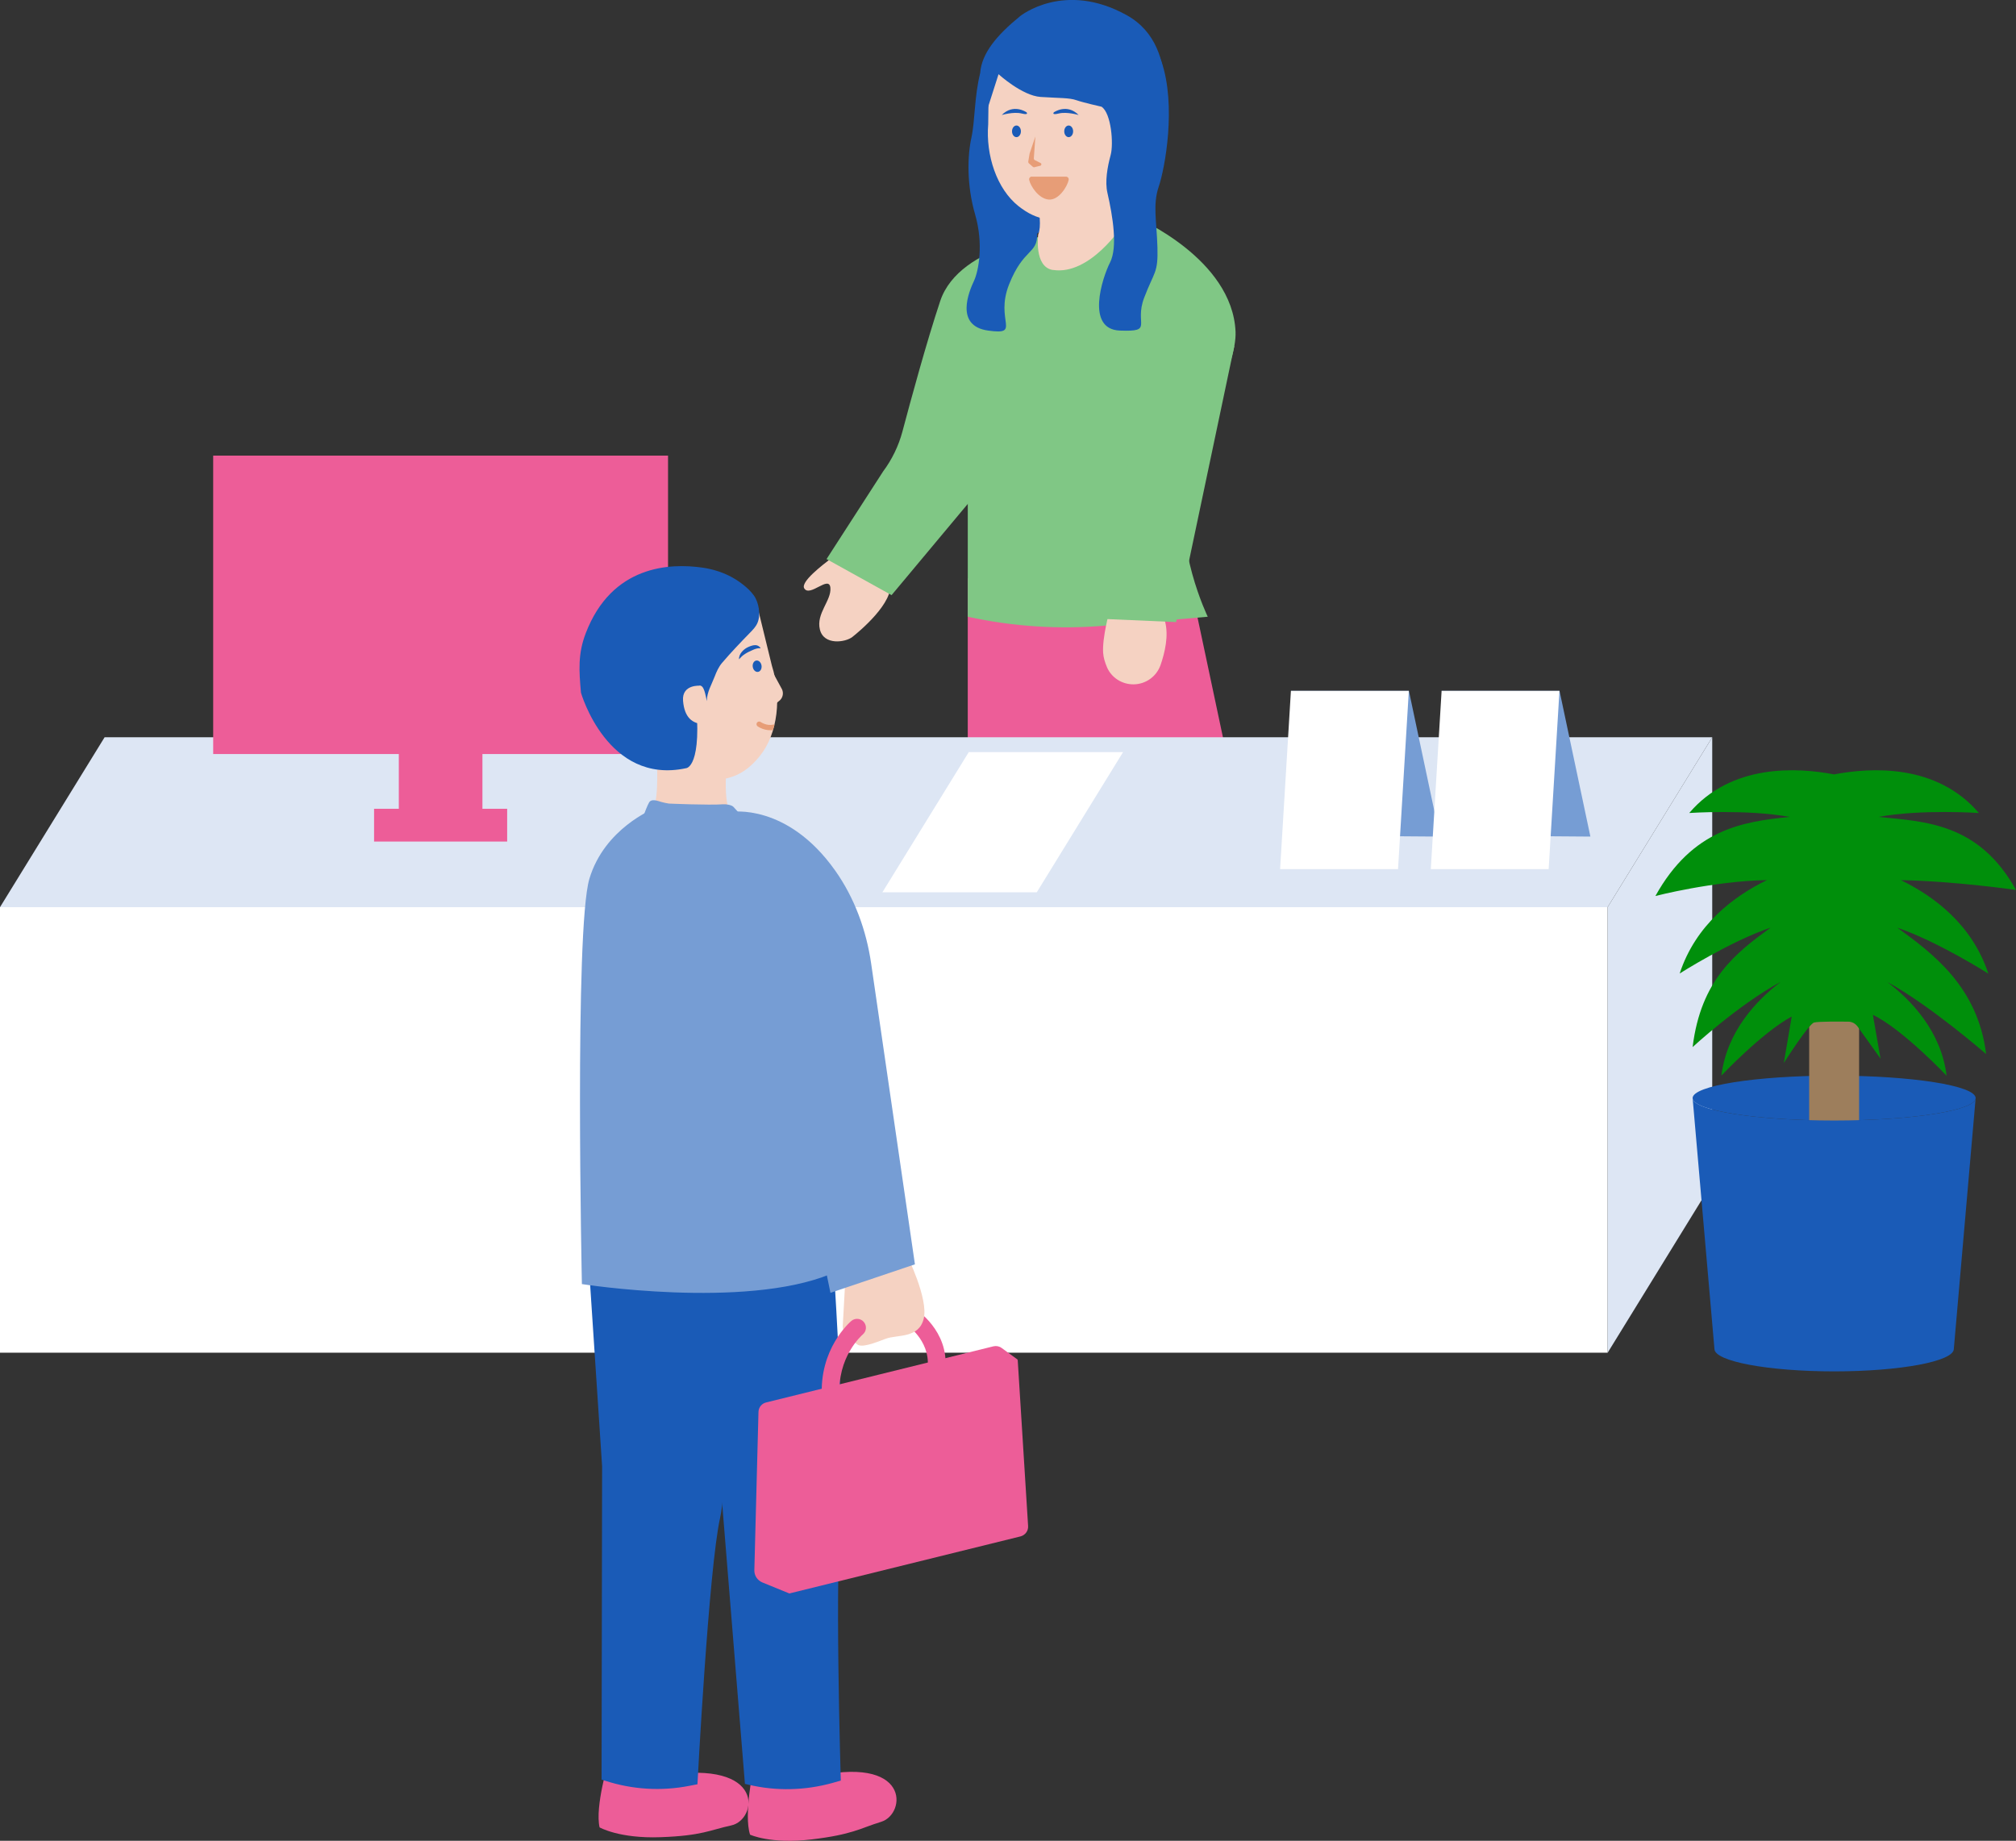
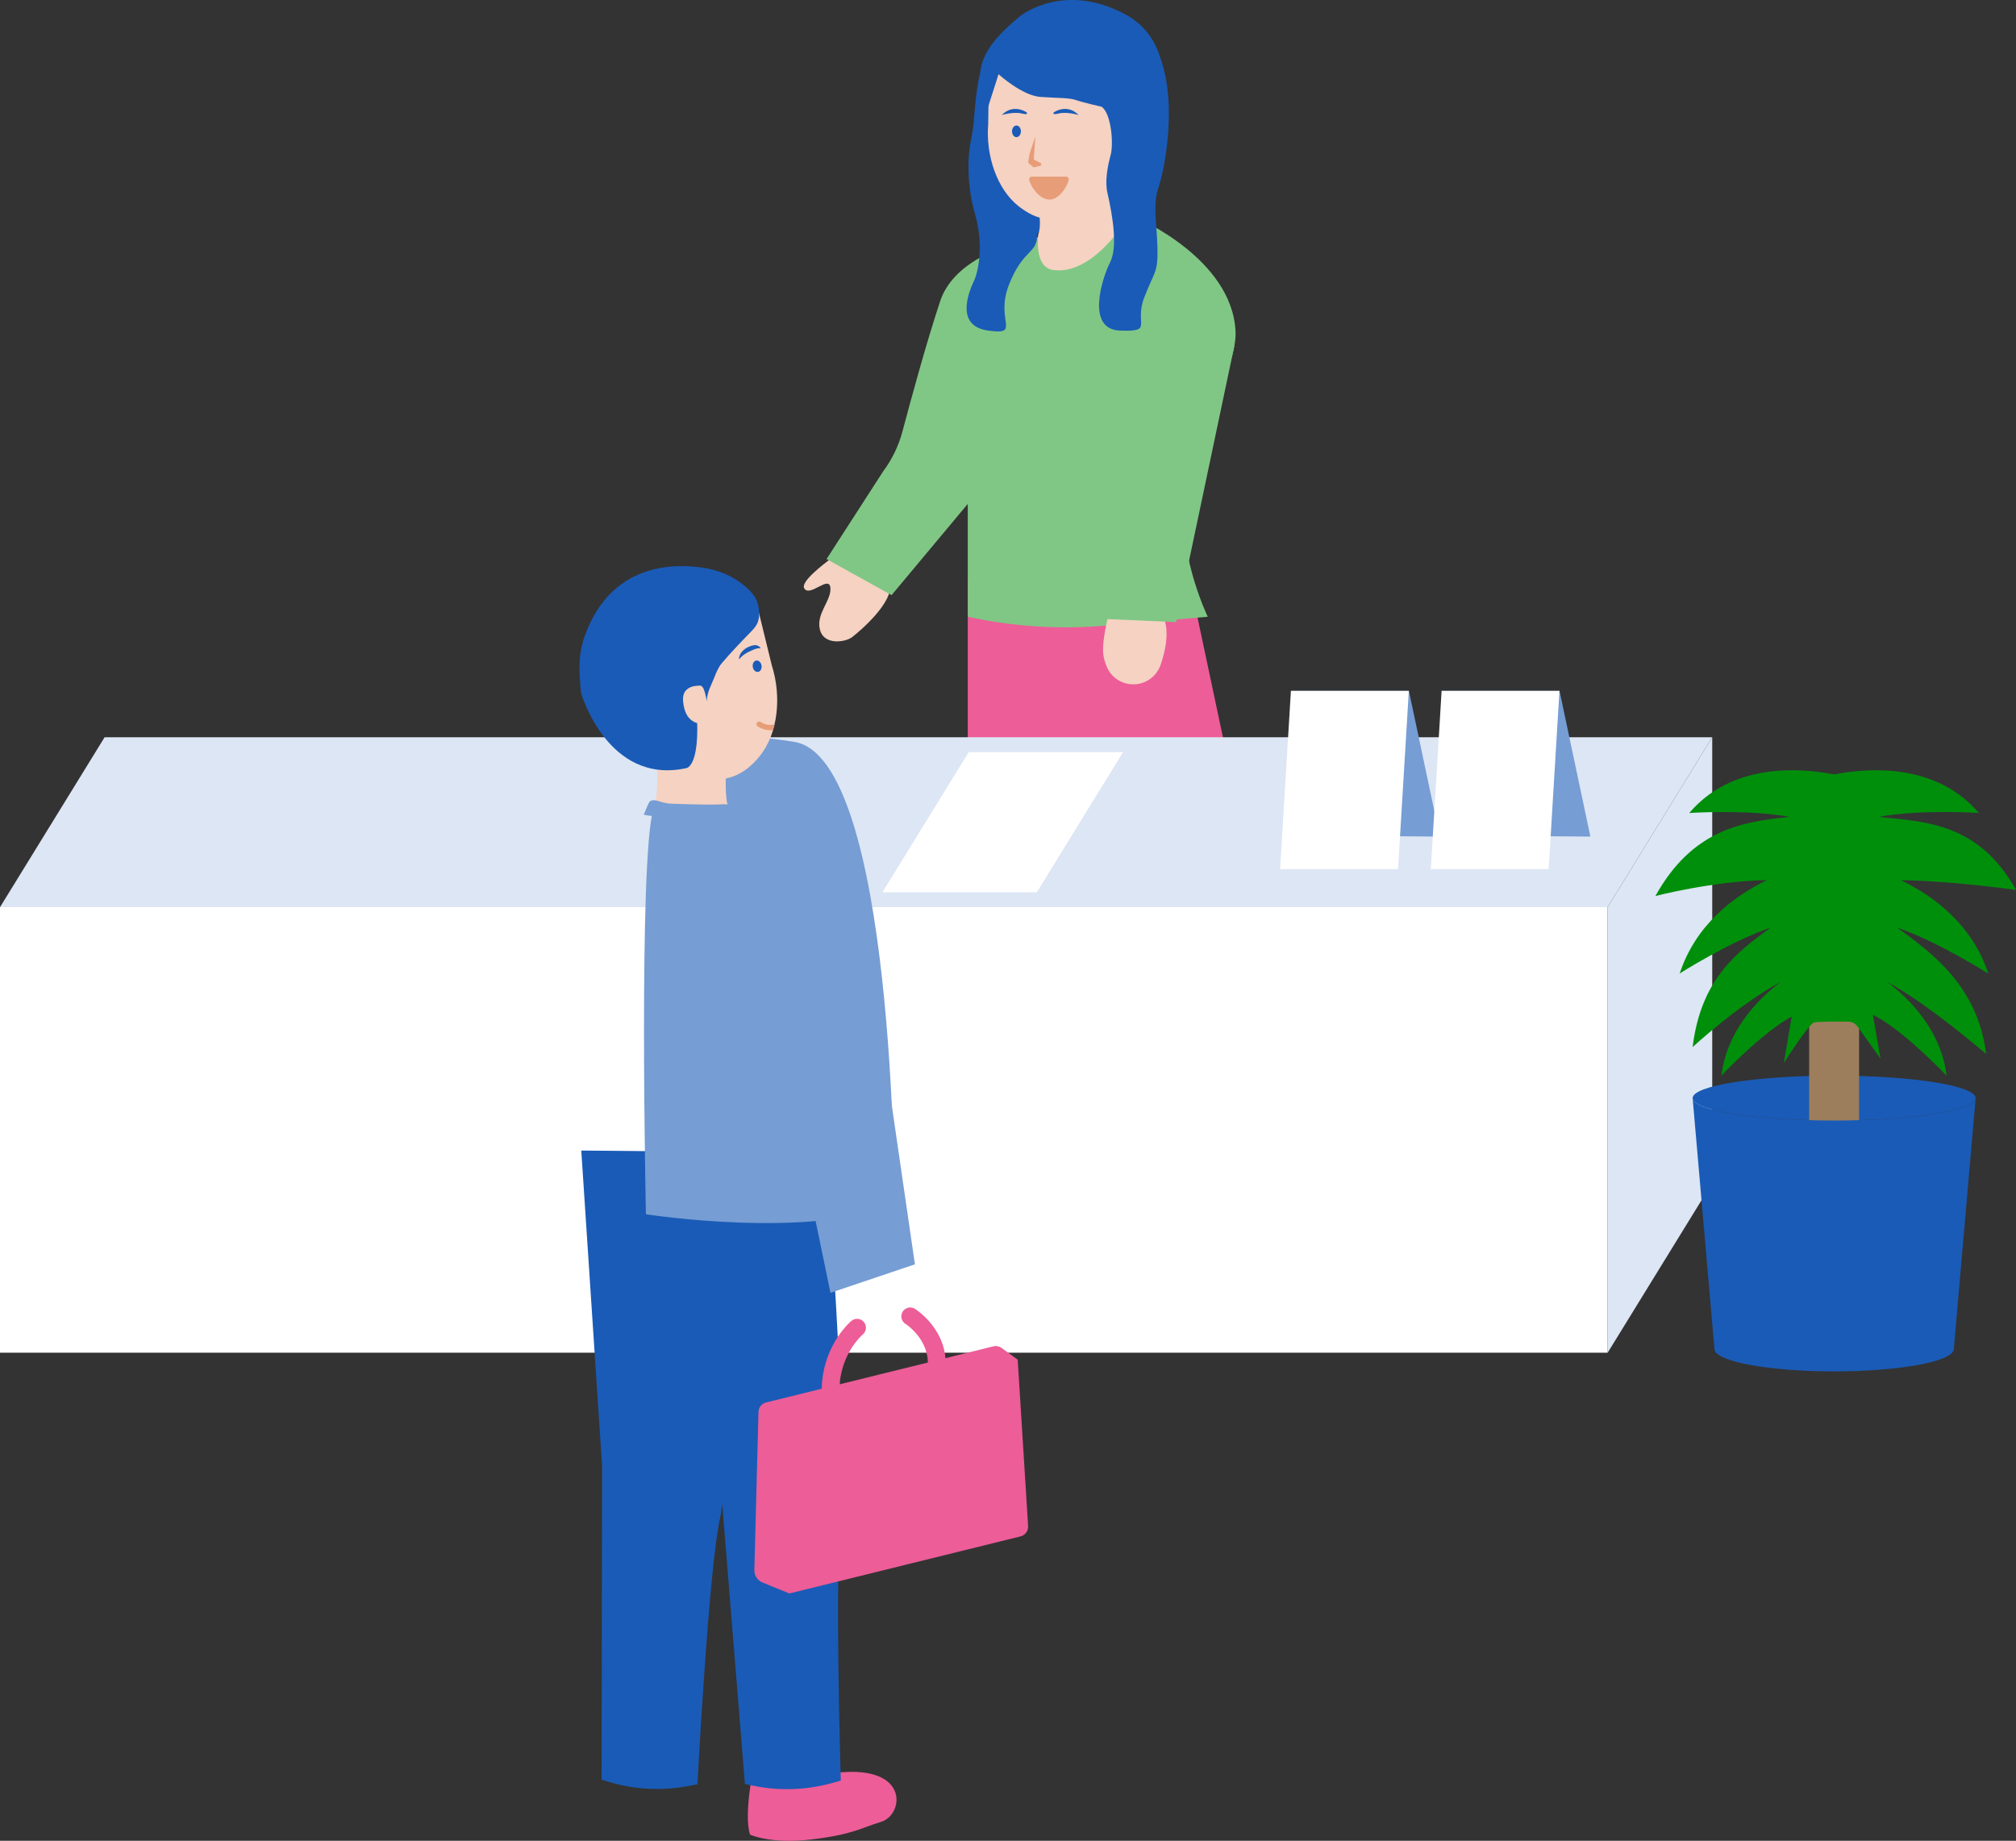
<svg xmlns="http://www.w3.org/2000/svg" id="_レイヤー_2" data-name="レイヤー_2" viewBox="0 0 263.27 240.39">
  <rect x="0" y="0" width="263.27" height="240.39" fill="#333333" stroke="none" />
  <defs>
    <style>
      .cls-1, .cls-2 {
        fill: none;
      }

      .cls-3 {
        fill: #769dd4;
      }

      .cls-4 {
        fill: #1a5bb7;
      }

      .cls-2 {
        stroke: #e79d77;
        stroke-linecap: round;
        stroke-linejoin: round;
        stroke-width: .69px;
      }

      .cls-5 {
        fill: #e79d77;
      }

      .cls-6 {
        fill: #9d7e5c;
      }

      .cls-7 {
        fill: #fff;
      }

      .cls-8 {
        fill: #008f0b;
      }

      .cls-9 {
        fill: #dde6f4;
      }

      .cls-10 {
        fill: #80c785;
      }

      .cls-11 {
        fill: #ed5d98;
      }

      .cls-12 {
        clip-path: url(#clippath);
      }

      .cls-13 {
        fill: #f5d2c2;
      }
    </style>
    <clipPath id="clippath">
      <path class="cls-1" d="M76.89,88.48l4.3,6.55c1.93,3.76,6.58,6.33,10.4,6.73h0c3.3.35,5.52-.43,7.61-3h0c2.42-2.98,2.88-7.81,1.6-11.83l-2.05-8.38-11.45-3.11-8.45,8.33-1.97,4.71Z" />
    </clipPath>
  </defs>
  <g id="_テキスト" data-name="テキスト">
    <g>
      <polygon class="cls-11" points="126.38 75.54 126.38 97.82 160.2 98.62 155.55 76.71 126.38 75.54" />
      <path class="cls-10" d="M148.48,28.46s12.44,5.31,12.87,14.84c.2,4.54-4.84,12.97-6.4,20.13-1.71,7.88,2.77,17.11,2.77,17.11l-13.38,1.16c-6.01.52-12.07.13-17.96-1.16h0v-28.84l9.85-19.34,12.25-3.91Z" />
      <path class="cls-13" d="M144.88,79.8s-.96,3.53-.82,5.46c.04.63.25,1.28.5,1.87.58,1.37,1.96,2.24,3.44,2.24h0c1.6,0,3.03-1.01,3.56-2.53.57-1.65,1.07-3.83.59-5.66-.9-3.47-3.68-2.3-3.68-2.3l-3.59.92Z" />
      <polyline class="cls-10" points="161.19 45.18 153.59 81.24 143.55 80.8 150.01 46.05" />
      <rect class="cls-7" y="118.47" width="209.94" height="58.18" />
      <polygon class="cls-9" points="209.94 118.47 0 118.47 13.66 96.28 223.6 96.28 209.94 118.47" />
      <polygon class="cls-9" points="223.6 96.28 223.6 154.47 209.94 176.66 209.94 118.47 223.6 96.28" />
-       <polygon class="cls-11" points="87.24 98.47 87.24 59.5 27.84 59.5 27.84 98.47 52.08 98.47 52.08 105.62 48.85 105.62 48.85 109.9 66.23 109.9 66.23 105.62 63 105.62 63 98.47 87.24 98.47" />
      <path class="cls-13" d="M113.39,72.02s-4.02.24-4.97.99c-.95.74-3.92,2.97-3.39,3.83.73,1.19,3.24-1.77,3.41-.09.16,1.68-1.89,3.35-1.37,5.46.52,2.11,3.34,1.67,4.23.98.88-.69,5.51-4.53,4.94-7.15-.57-2.62-2.85-4.02-2.85-4.02Z" />
      <path class="cls-10" d="M138.38,30.52s-13.06,1.19-15.6,8.8c-1.78,5.34-3.85,12.96-4.93,17.03-.5,1.88-1.36,3.65-2.52,5.21l-7.39,11.45,8.49,4.71,11.1-13.29c1.35-1.69.25-1.05.79-3.15l3.9-15.11" />
      <path class="cls-4" d="M151.33,17.62s3.47-11.35-4.16-15.62c-8.19-4.57-13.94.1-13.94.1-3.08,2.51-5.04,4.86-5.23,7.45-.79,3.21-.65,6.17-1.15,8.46-.5,2.27-.64,6.1.49,9.99,1.13,3.89.45,7.43-.16,8.71-.6,1.28-2.56,5.85,1.86,6.46,4.42.62.84-1.26,2.74-6.04,1.9-4.78,3.73-3.9,3.66-6.61" />
      <path class="cls-13" d="M137.5,35.26c-2.5-.39-1.92-4.64-1.92-4.64.85-2.1-1.01-7.55-1.01-7.55l4.76-.64,1.52-.2,4.76-.64s-.36,6.01,1.01,7.81c0,0-4.26,6.61-9.12,5.85Z" />
      <path class="cls-13" d="M151.28,11.58l-2.54,7.88c-.97,3.94-4.7,7.37-8.11,8.59h0c-2.95,1.05-5.15.82-7.61-1.12h0c-2.85-2.25-4.3-6.65-3.97-10.7l.11-8.28,9.51-6.17,9.81,5.82,2.8,3.97Z" />
      <path class="cls-4" d="M143.87,13.95c1.25.86,1.57,4.83,1.17,6.3-.43,1.58-.76,3.47-.42,4.94.71,3.1,1.35,7.11.34,9.09-1.01,1.98-3.21,8.72,1.28,8.89,4.49.17,1.85-.79,3.17-4.27,1.32-3.48,1.84-3.18,1.74-6.61-.1-3.43-.63-5.55.17-7.92.8-2.36,2.34-10.56.34-16.39-2-5.83-12.09-6.66-12.09-6.66l-1.96.09-5.92,3.38-2.98,3.22-.36,8.09,2.05-6.41s3.07,2.81,5.5,2.97c2.44.16,3.74.1,4.65.42.91.32,3.32.86,3.32.86Z" />
      <polygon class="cls-7" points="115.23 116.53 126.51 98.22 146.66 98.22 135.39 116.53 115.23 116.53" />
      <g>
-         <path class="cls-11" d="M79.46,230.07s-1.78,5.87-1.16,8.57c0,0,2.57,1.48,7.97,1.28,5.4-.19,6.43-.93,9.24-1.54,3.36-.73,4.64-8.6-8.75-6.53l-7.3-1.78Z" />
        <path class="cls-4" d="M95.9,150.44s-.37,41.12-1.86,47.77c-1.49,6.65-2.96,34.8-2.96,34.8l-1.09.21c-3.65.71-7.42.48-10.96-.67l-.47-.15.07-40.91-2.72-41.24,20,.19Z" />
        <path class="cls-11" d="M98.39,230.95s-1.29,5.99-.44,8.64c0,0,2.68,1.26,8.05.62,5.37-.64,6.33-1.46,9.08-2.3,3.29-1.01,3.91-8.95-9.26-5.78l-7.42-1.17Z" />
        <path class="cls-4" d="M107.86,149.84s2.95,41.01,2.02,47.77c-.94,6.75-.08,34.92-.08,34.92l-1.07.3c-3.58,1-7.35,1.09-10.97.24l-.48-.11-3.31-40.78-6.04-40.88,19.94-1.47Z" />
        <g>
          <path class="cls-11" d="M130.21,179.55l2.68-2-2.09-1.52c-.31-.23-.71-.3-1.08-.21l-29.68,7.33c-.57.14-.97.64-.99,1.23l-.54,20.67c-.02.7.4,1.33,1.04,1.6l3.53,1.44,2.19-3.56,24.44-6.04.5-18.95Z" />
          <path class="cls-11" d="M133.27,200.64l-30.18,7.45-1.36-21.74c-.04-.63.38-1.19.99-1.35l30.18-7.45,1.36,21.74c.04.63-.38,1.19-.99,1.35Z" />
        </g>
-         <path class="cls-3" d="M85.33,105.64s-6.39,2.53-8.36,9.12c-1.97,6.59-.98,52.93-.98,52.93,0,0,21.2,3.32,32.47-1.31,0,0,.04-58.29-13.1-60.38-8.04-1.28-10.03-.36-10.03-.36Z" />
+         <path class="cls-3" d="M85.33,105.64c-1.97,6.59-.98,52.93-.98,52.93,0,0,21.2,3.32,32.47-1.31,0,0,.04-58.29-13.1-60.38-8.04-1.28-10.03-.36-10.03-.36Z" />
        <path class="cls-13" d="M95.36,106c-1.09-1.55-.32-7.92-.32-7.92l-4,.38-1.28.12-4,.38s.34,4.96-.44,6.69c0,0,2.94,1.47,5.57,1.14,2.63-.33,4.46-.78,4.46-.78Z" />
        <path class="cls-13" d="M76.89,88.48l4.3,6.55c1.93,3.76,6.58,6.33,10.4,6.73h0c3.3.35,5.52-.43,7.61-3h0c2.42-2.98,2.88-7.81,1.6-11.83l-2.05-8.38-11.45-3.11-8.45,8.33-1.97,4.71Z" />
        <path class="cls-4" d="M90.79,90.75c-.06-.6.59-1.82,1.08-.82.09.19.16.4.21.6.09.34.16.69.22,1.03.02-1.2.62-2.13,1.03-3.21.24-.63.52-1.26.96-1.78,1.16-1.36,2.4-2.66,3.65-3.94.38-.39.77-.79.98-1.29.45-1.05.18-2.67-.48-3.59-.39-.54-.89-1-1.41-1.41-1.28-1.02-2.8-1.7-4.39-2.05-.29-.06-.58-.12-.88-.16-4.29-.62-11.87-.31-15.27,8.57-1.03,2.68-.88,4.9-.62,7.76,0,0,3.44,12.07,13.72,9.86,0,0,2.23-.04,1.2-9.58Z" />
        <path class="cls-13" d="M91.48,89.55s-2.46-.24-2.28,1.97c.18,2.21,1.24,2.97,2.61,3.04" />
        <path class="cls-3" d="M96.66,106.35l-1.07.29s-1.16.27-1.37.18-3.45.62-3.45.62l-4.09-.83s-3.16-.02-2.53-.39c0,0,.41-1.1.63-1.45.31-.48,1.06-.2,1.59-.04.32.09.66.16.99.21,0,0,5.25.23,7.1.09.33-.03,1.1.09,1.32.34l.88.97Z" />
        <path class="cls-11" d="M122.3,179.8s-.07,0-.1,0c-.64-.06-1.11-.62-1.05-1.26.32-3.6-2.86-5.63-2.9-5.65-.54-.34-.71-1.05-.37-1.6.34-.54,1.06-.71,1.6-.37.18.11,4.42,2.83,3.98,7.82-.05.6-.56,1.06-1.15,1.06Z" />
-         <path class="cls-13" d="M118.4,163.84s2.87,5.75,2.23,8.37c-.65,2.62-3.45,2.05-4.96,2.62-1.51.57-3.16,1.22-3.74.72s-1.94-1.22-1.87-2.44c.07-1.22.43-7.76.43-7.76l7.9-1.51Z" />
        <path class="cls-11" d="M108.49,183.6c-.6,0-1.11-.47-1.15-1.08-.42-6.36,3.67-9.87,3.84-10.02.49-.41,1.22-.35,1.63.14.41.49.35,1.22-.14,1.63-.15.13-3.37,2.96-3.03,8.1.04.64-.44,1.19-1.08,1.23-.03,0-.05,0-.08,0Z" />
        <path class="cls-3" d="M95.47,106.03s7.31-1.21,13.59,7.65c2.55,3.6,4.08,7.83,4.71,12.19l5.71,39.24-11.03,3.72-12.99-62.81Z" />
        <ellipse class="cls-4" cx="98.87" cy="87" rx=".58" ry=".75" transform="translate(-11.78 15.59) rotate(-8.51)" />
        <path class="cls-4" d="M99.18,84.65c-.29,0-.6.1-.85.22-.34.15-.68.3-.99.5-.16.1-.32.21-.46.34-.14.12-.24.27-.37.39-.05-.73.65-1.38,1.26-1.63.28-.12.59-.23.9-.22.25,0,.56.18.66.41-.05,0-.1,0-.15,0Z" />
-         <path class="cls-13" d="M100.68,87.36l1.45,2.67c.21.48.11,1.03-.26,1.4l-.9.74-.29-4.82Z" />
        <g class="cls-12">
          <path class="cls-2" d="M99.14,94.57s.89.64,1.92.39" />
        </g>
      </g>
      <g>
        <ellipse class="cls-4" cx="239.52" cy="143.4" rx="18.48" ry="2.93" />
        <rect class="cls-6" x="236.26" y="110.79" width="6.52" height="59.38" />
        <path class="cls-8" d="M248.27,114.94c7.05.13,15,1.28,15,1.28-4.85-8.73-11.81-8.92-17.96-9.54,5.61-1.03,13.11-.51,13.11-.51-5.48-6.42-14.01-5.98-18.91-5.04-4.9-.94-13.44-1.38-18.91,5.04,0,0,7.5-.51,13.11.51-6.14.62-12.68,1.6-17.53,10.33,0,0,7.52-1.95,14.57-2.08-4.32,2.1-9.3,5.81-11.4,12.2,0,0,6.56-4.18,11.89-6-4.55,3.31-9.12,6.8-10.2,15.61,0,0,5.96-5.52,11.49-8.51-3.1,2.37-7.02,6.43-7.73,12.23,0,0,5.33-5.64,9.18-7.71l-1.03,6.07s3.23-5.1,3.96-5.29c.55-.14,3.14-.13,4.46-.11.49,0,.94.25,1.23.66l2.98,4.17-1-5.72c3.86,1.85,9.63,7.95,9.63,7.95-.71-5.8-4.63-9.87-7.73-12.23,5.53,3,12.89,9.4,12.89,9.4-1.08-8.82-7.04-13.19-11.6-16.5,5.33,1.82,11.89,6,11.89,6-2.1-6.39-7.08-10.1-11.4-12.2Z" />
        <path class="cls-4" d="M258,143.4c0,1.62-8.27,2.93-18.48,2.93s-18.48-1.31-18.48-2.93l2.85,32.76c0,1.62,7,2.93,15.63,2.93s15.63-1.31,15.63-2.93l2.85-32.76h0Z" />
      </g>
      <polygon class="cls-3" points="188.02 109.25 183.99 90.22 168.59 90.22 174.67 109.15 188.02 109.25" />
      <polygon class="cls-7" points="182.57 113.5 167.17 113.5 168.58 90.22 183.98 90.22 182.57 113.5" />
      <polygon class="cls-3" points="207.69 109.25 203.66 90.22 188.26 90.22 194.35 109.15 207.69 109.25" />
      <polygon class="cls-7" points="202.24 113.5 186.85 113.5 188.26 90.22 203.65 90.22 202.24 113.5" />
      <path class="cls-5" d="M134.74,23.07h4.47c.22,0,.39.2.35.42-.17.85-1.28,2.67-2.6,2.57s-2.39-1.76-2.56-2.57c-.05-.22.12-.43.35-.43Z" />
      <ellipse class="cls-4" cx="132.74" cy="17.15" rx=".58" ry=".76" />
-       <ellipse class="cls-4" cx="139.56" cy="17.15" rx=".58" ry=".76" />
      <path class="cls-5" d="M135.14,20.91l.73.37c.17.06.16.3,0,.36l-.69.17c-.11.06-.25.04-.33-.05l-.51-.45c-.05-.06-.07-.14-.06-.21l.16-.96.02-.1.75-2.22-.2,2.83c-.02.11.04.22.13.27Z" />
      <path class="cls-4" d="M134.03,14.65s-1.69-1.17-3.21.37c0,0,1.53-.46,2.59-.2s.62-.18.62-.18Z" />
      <path class="cls-4" d="M137.65,14.65s1.69-1.17,3.21.37c0,0-1.53-.46-2.59-.2s-.62-.18-.62-.18Z" />
    </g>
  </g>
</svg>